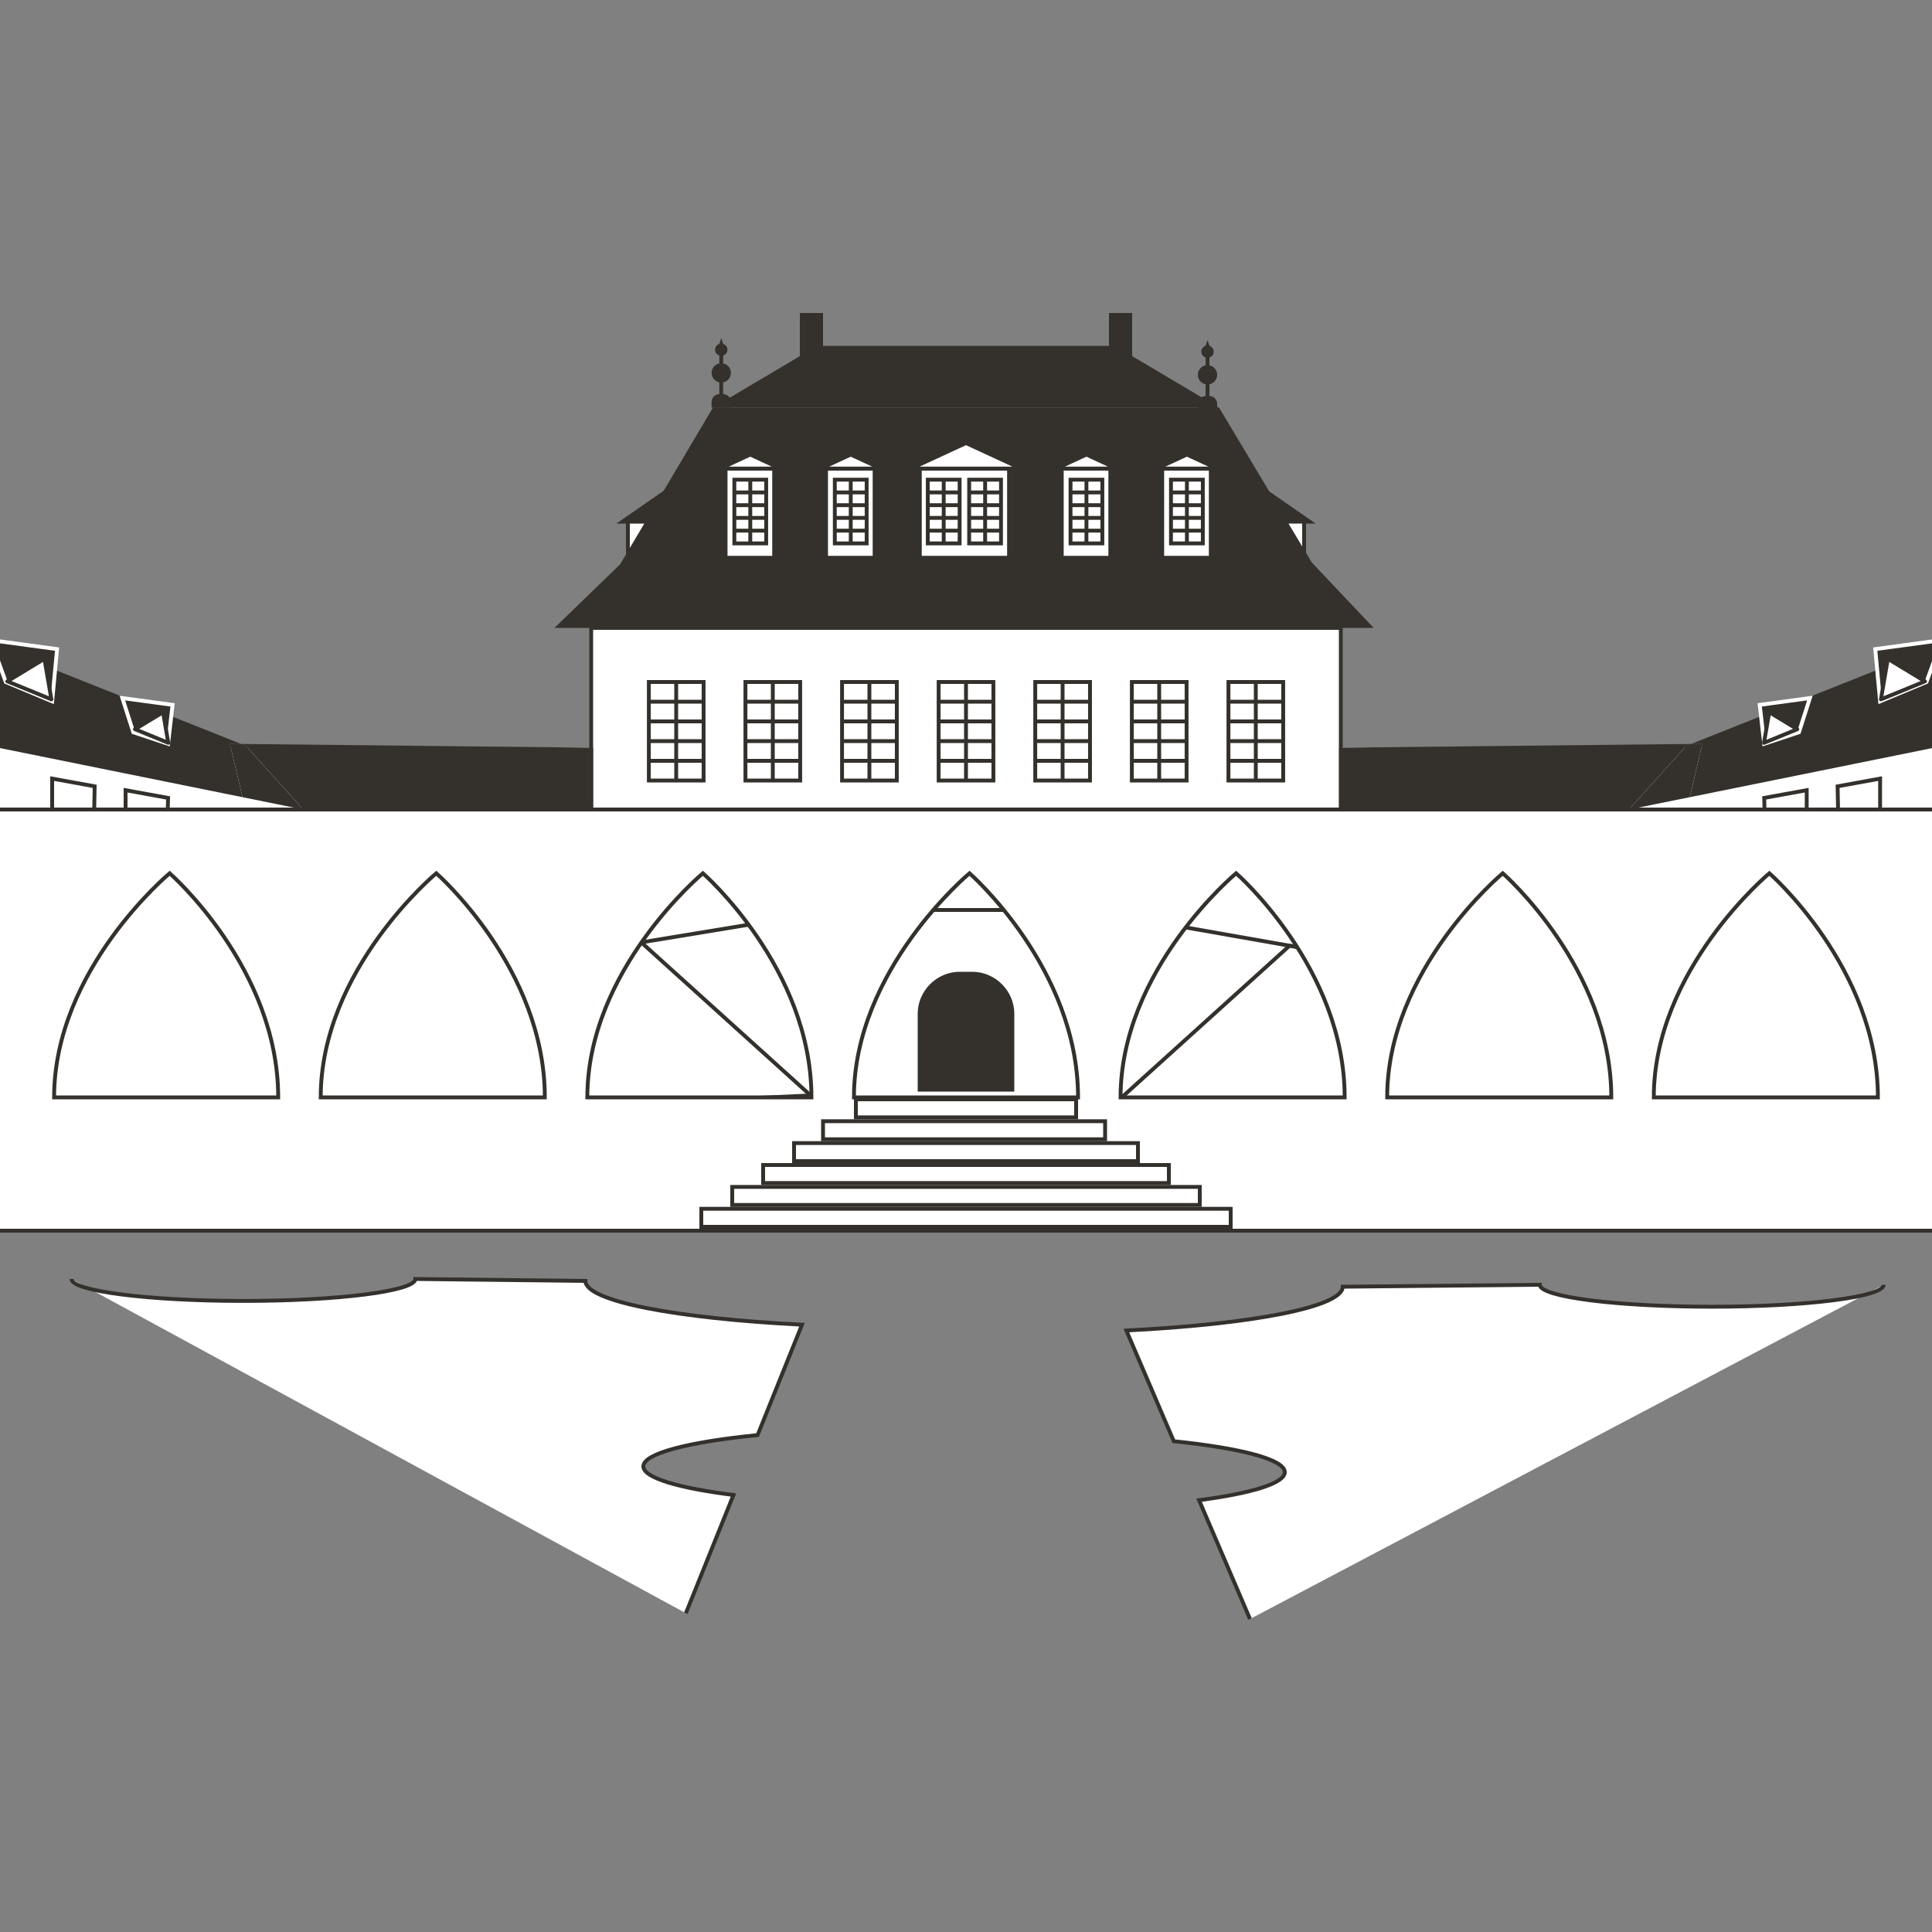
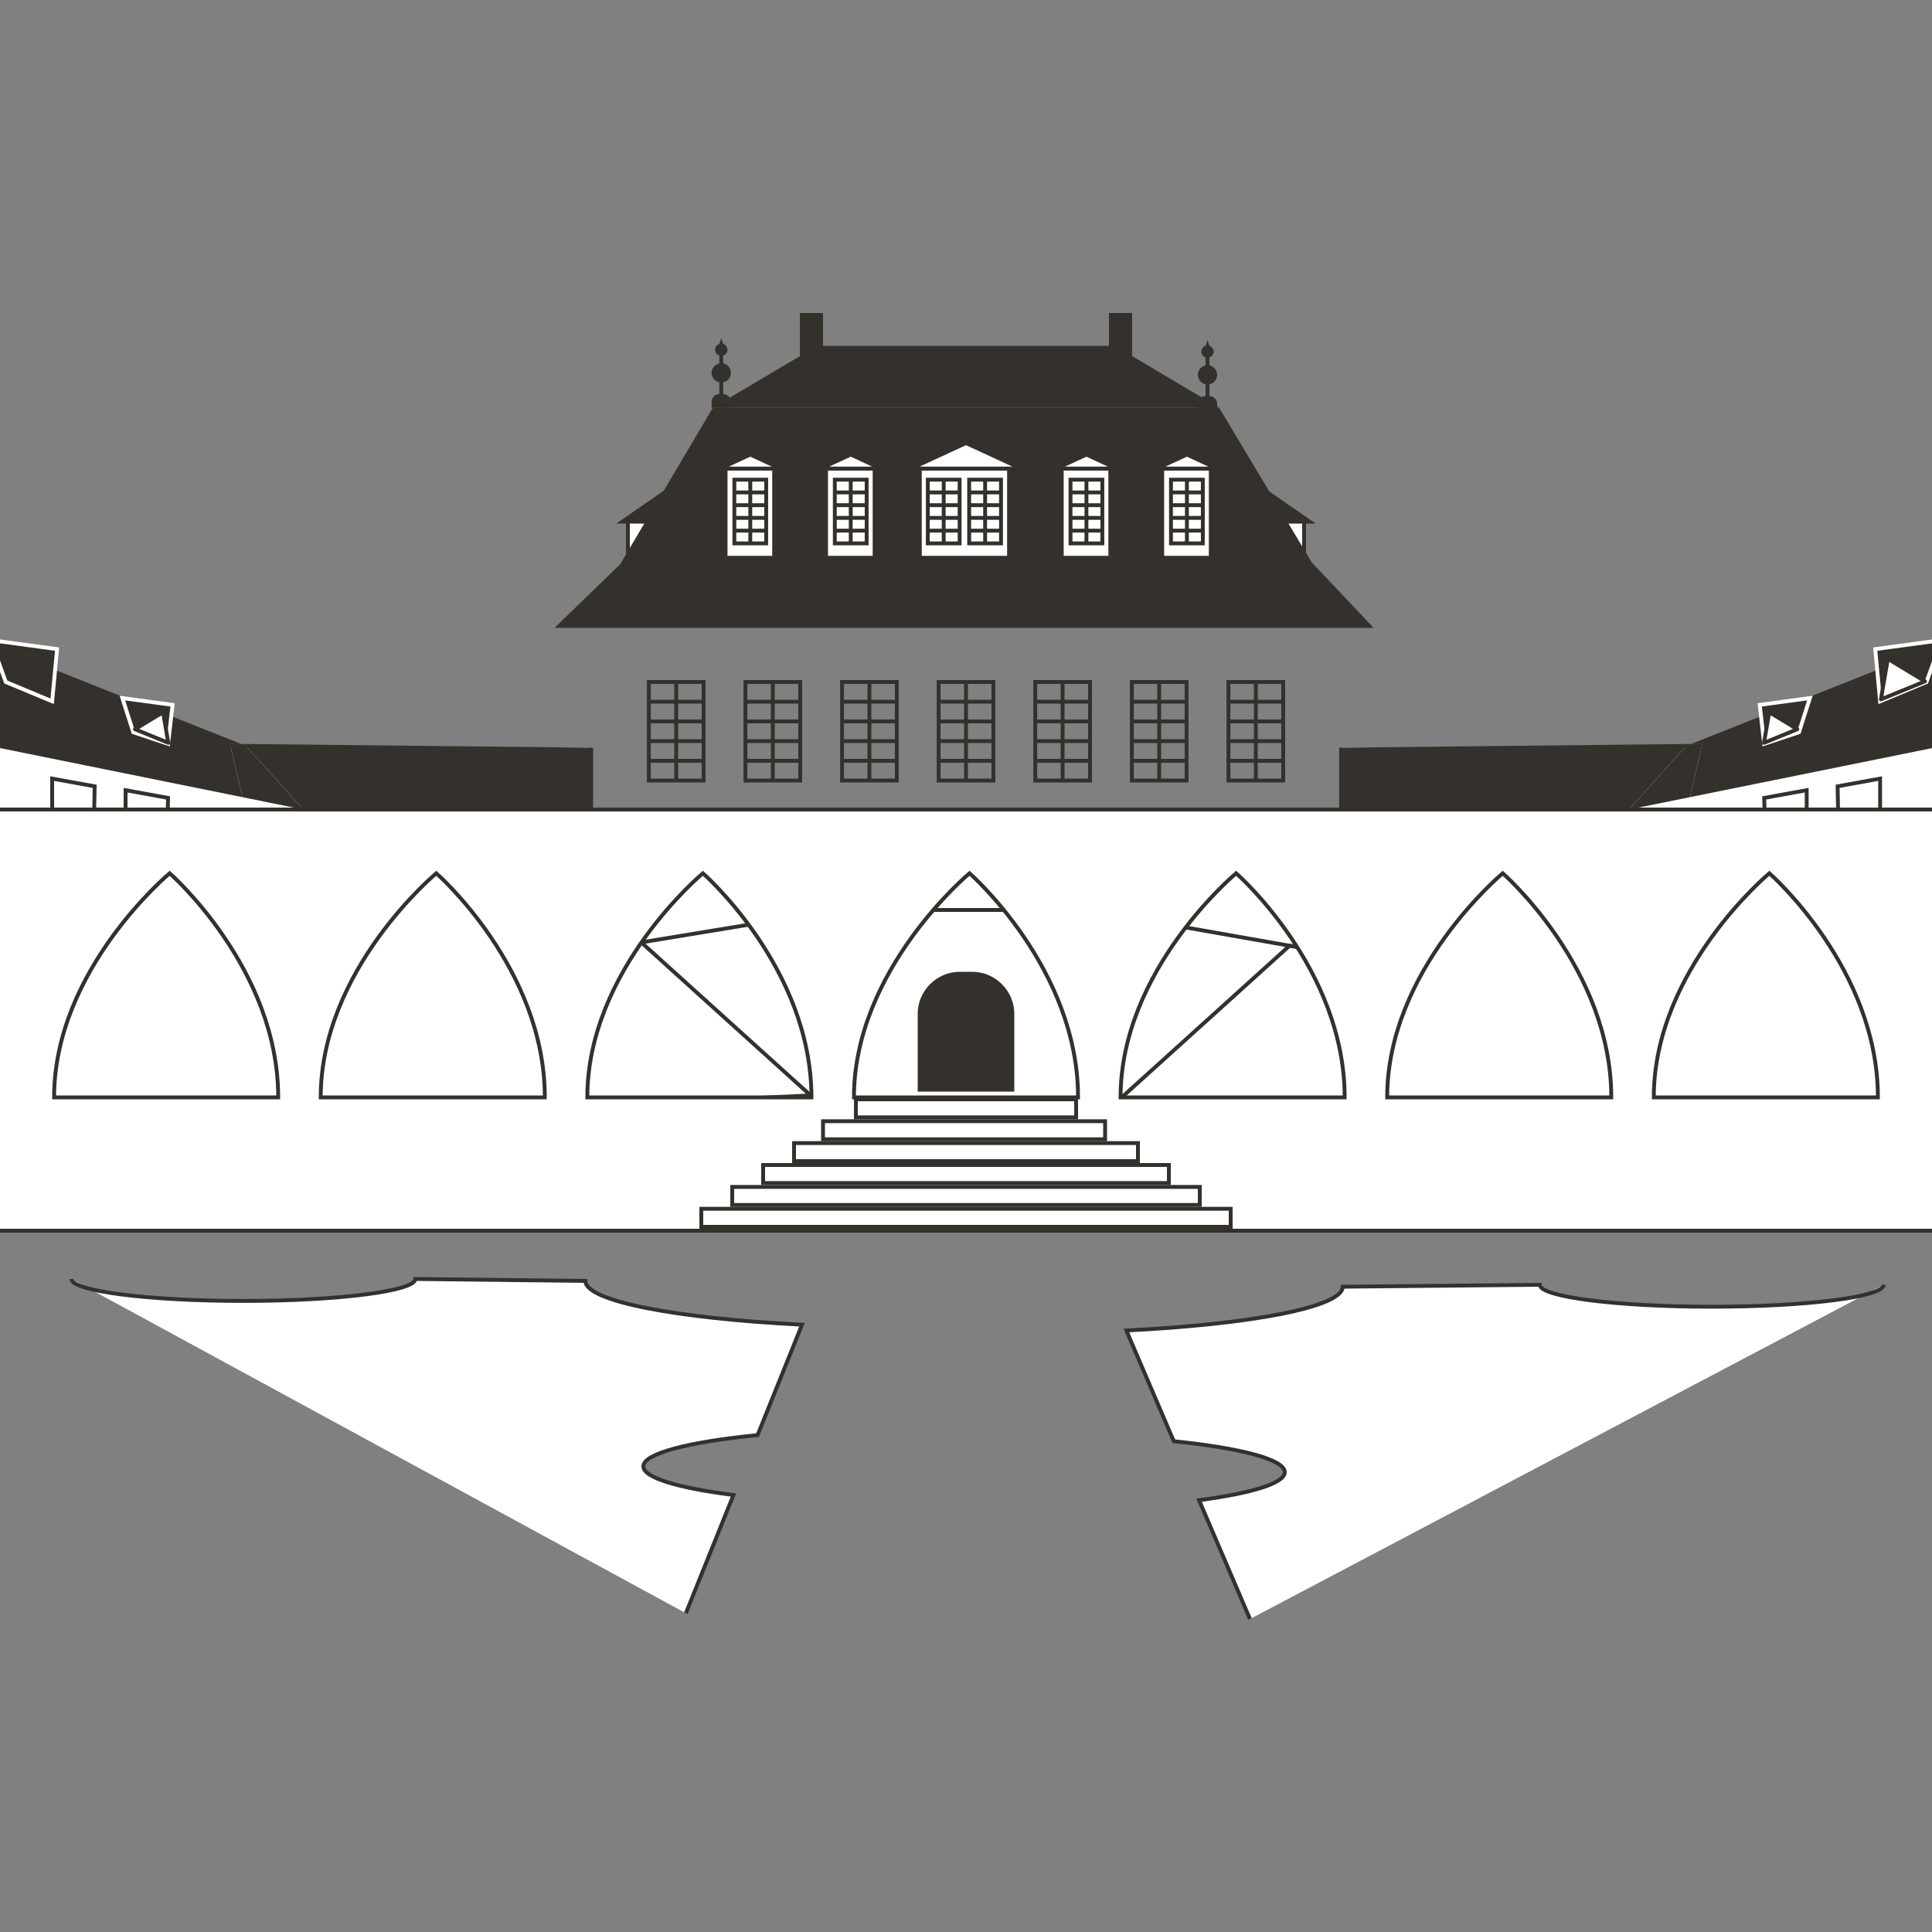
<svg xmlns="http://www.w3.org/2000/svg" viewBox="0 0 500 500">
  <rect x="0" y="0" width="500" height="500" fill="#808080" stroke="none" />
  <defs>
    <style>      .st0, .st1 {        display: none;      }      .st0, .st2, .st3, .st4 {        fill: #34312d;      }      .st1, .st5, .st6, .st7 {        stroke: #34312d;      }      .st1, .st2, .st6, .st4, .st7 {        stroke-miterlimit: 10;      }      .st1, .st7 {        fill: none;      }      .st5 {        stroke-linejoin: round;      }      .st5, .st8, .st6 {        fill: #fff;      }      .st2 {        stroke-width: 3px;      }      .st2, .st4 {        stroke: #fff;      }    </style>
  </defs>
  <g id="Calque_2">
    <rect class="st8" x="-3.5" y="215.5" width="507" height="103" />
  </g>
  <g id="Calque_1">
    <g>
      <g>
        <rect class="st6" x="162.5" y="134.5" width="10" height="13" />
        <polygon class="st3" points="172.5 126.5 159.5 135.5 172.5 135.5 172.5 126.5" />
      </g>
      <g>
        <polygon class="st7" points="355 287.5 144 286.5 144 247.5 216.9 235.5 281.19 235.5 355 248.5 355 287.5" />
        <polygon class="st7" points="289.75 284.5 333.73 244.75 355 248.5 355 287.5 289.75 284.5" />
        <polygon class="st7" points="209.79 283.5 165.81 243.75 144.54 247.5 144.54 286.5 209.79 283.5" />
      </g>
      <g>
        <rect class="st6" x="327.5" y="134.5" width="10" height="13" transform="translate(665 282) rotate(-180)" />
        <polygon class="st3" points="327.5 126.5 340.5 135.5 327.5 135.5 327.5 126.5" />
      </g>
-       <rect class="st6" x="153" y="162.5" width="194" height="49" />
      <g>
        <g>
          <rect class="st7" x="167.92" y="176.5" width="14.17" height="25.5" />
          <line class="st7" x1="167.92" y1="196.9" x2="182.08" y2="196.9" />
          <line class="st7" x1="167.92" y1="191.8" x2="182.08" y2="191.8" />
          <line class="st7" x1="167.92" y1="186.7" x2="182.08" y2="186.7" />
          <line class="st7" x1="167.92" y1="181.6" x2="182.08" y2="181.6" />
          <line class="st7" x1="175" y1="176.5" x2="175" y2="202" />
        </g>
        <g>
          <rect class="st7" x="192.92" y="176.5" width="14.17" height="25.5" />
          <line class="st7" x1="192.92" y1="196.9" x2="207.08" y2="196.9" />
          <line class="st7" x1="192.92" y1="191.8" x2="207.08" y2="191.8" />
          <line class="st7" x1="192.92" y1="186.7" x2="207.08" y2="186.7" />
          <line class="st7" x1="192.92" y1="181.6" x2="207.08" y2="181.6" />
          <line class="st7" x1="200" y1="176.5" x2="200" y2="202" />
        </g>
        <g>
          <rect class="st7" x="217.92" y="176.5" width="14.17" height="25.5" />
          <line class="st7" x1="217.92" y1="196.9" x2="232.08" y2="196.9" />
          <line class="st7" x1="217.92" y1="191.8" x2="232.08" y2="191.8" />
          <line class="st7" x1="217.92" y1="186.7" x2="232.08" y2="186.7" />
          <line class="st7" x1="217.92" y1="181.6" x2="232.08" y2="181.6" />
          <line class="st7" x1="225" y1="176.5" x2="225" y2="202" />
        </g>
        <g>
          <rect class="st7" x="242.92" y="176.5" width="14.17" height="25.5" />
          <line class="st7" x1="242.92" y1="196.9" x2="257.08" y2="196.9" />
          <line class="st7" x1="242.92" y1="191.8" x2="257.08" y2="191.8" />
          <line class="st7" x1="242.92" y1="186.7" x2="257.08" y2="186.7" />
          <line class="st7" x1="242.92" y1="181.6" x2="257.08" y2="181.6" />
          <line class="st7" x1="250" y1="176.5" x2="250" y2="202" />
        </g>
        <g>
          <rect class="st7" x="267.92" y="176.5" width="14.17" height="25.5" />
          <line class="st7" x1="267.92" y1="196.9" x2="282.08" y2="196.9" />
          <line class="st7" x1="267.92" y1="191.8" x2="282.08" y2="191.8" />
          <line class="st7" x1="267.92" y1="186.7" x2="282.08" y2="186.7" />
          <line class="st7" x1="267.92" y1="181.6" x2="282.08" y2="181.6" />
          <line class="st7" x1="275" y1="176.5" x2="275" y2="202" />
        </g>
        <g>
          <rect class="st7" x="292.92" y="176.5" width="14.17" height="25.5" />
          <line class="st7" x1="292.92" y1="196.9" x2="307.08" y2="196.9" />
          <line class="st7" x1="292.92" y1="191.8" x2="307.08" y2="191.8" />
          <line class="st7" x1="292.92" y1="186.7" x2="307.08" y2="186.7" />
          <line class="st7" x1="292.92" y1="181.6" x2="307.08" y2="181.6" />
          <line class="st7" x1="300" y1="176.5" x2="300" y2="202" />
        </g>
        <g>
          <rect class="st7" x="317.92" y="176.5" width="14.17" height="25.5" />
          <line class="st7" x1="317.92" y1="196.9" x2="332.08" y2="196.9" />
          <line class="st7" x1="317.92" y1="191.8" x2="332.08" y2="191.8" />
          <line class="st7" x1="317.92" y1="186.7" x2="332.08" y2="186.7" />
          <line class="st7" x1="317.92" y1="181.6" x2="332.08" y2="181.6" />
          <line class="st7" x1="325" y1="176.5" x2="325" y2="202" />
        </g>
      </g>
      <polygon class="st3" points="355.5 162.5 143.5 162.5 160.5 146.03 184.5 105.5 315.5 105.5 339.5 145.58 355.5 162.5" />
      <polygon class="st3" points="315.5 105.5 184.5 105.5 211.5 89.5 288.5 89.5 315.5 105.5" />
      <path class="st3" d="M187.16,102v-3.05c1.14-.23,2-1.24,2-2.45s-.86-2.22-2-2.45v-2.04c.64-.21,1.1-.8,1.1-1.51s-.47-1.3-1.1-1.51l-.5-1.49-.5,1.49c-.64.21-1.1.8-1.1,1.51s.46,1.3,1.1,1.51v2.04c-1.14.23-2,1.24-2,2.45s.86,2.22,2,2.45v3.05c-1.1,0-2,.9-2,2v1.5h5v-1.5c0-1.1-.9-2-2-2Z" />
      <path class="st3" d="M313,102.5v-3.05c1.14-.23,2-1.24,2-2.45s-.86-2.22-2-2.45v-2.04c.64-.21,1.1-.8,1.1-1.51s-.47-1.3-1.1-1.51l-.5-1.49-.5,1.49c-.64.21-1.1.8-1.1,1.51s.46,1.3,1.1,1.51v2.04c-1.14.23-2,1.24-2,2.45s.86,2.22,2,2.45v3.05c-1.1,0-2,.9-2,2v1.5h5v-1.5c0-1.1-.9-2-2-2Z" />
      <rect class="st3" x="207" y="81" width="6" height="16" />
      <rect class="st3" x="287" y="81" width="6" height="16" />
      <g>
        <rect class="st6" x="238.05" y="121.26" width="23.09" height="23.09" />
        <g>
          <g>
            <rect class="st6" x="240.11" y="124.14" width="8.24" height="16.49" />
            <line class="st6" x1="240.11" y1="137.33" x2="248.35" y2="137.33" />
            <line class="st6" x1="240.11" y1="134.03" x2="248.35" y2="134.03" />
            <line class="st6" x1="240.11" y1="130.74" x2="248.35" y2="130.74" />
            <line class="st6" x1="240.11" y1="127.44" x2="248.35" y2="127.44" />
            <line class="st6" x1="244.23" y1="124.14" x2="244.23" y2="140.63" />
          </g>
          <g>
            <rect class="st6" x="250.82" y="124.14" width="8.24" height="16.49" />
            <line class="st6" x1="250.82" y1="137.33" x2="259.07" y2="137.33" />
            <line class="st6" x1="250.82" y1="134.03" x2="259.07" y2="134.03" />
            <line class="st6" x1="250.82" y1="130.74" x2="259.07" y2="130.74" />
            <line class="st6" x1="250.82" y1="127.44" x2="259.07" y2="127.44" />
            <line class="st6" x1="254.95" y1="124.14" x2="254.95" y2="140.63" />
          </g>
        </g>
        <polygon class="st6" points="250 121.26 264.28 121.26 257.14 117.96 250 114.66 242.86 117.96 235.72 121.26 250 121.26" />
      </g>
      <g>
        <rect class="st6" x="274.78" y="121.26" width="12.57" height="23.09" />
        <g>
          <rect class="st6" x="277.05" y="124.14" width="8.24" height="16.49" />
          <line class="st6" x1="277.05" y1="137.33" x2="285.29" y2="137.33" />
          <line class="st6" x1="277.05" y1="134.03" x2="285.29" y2="134.03" />
          <line class="st6" x1="277.05" y1="130.74" x2="285.29" y2="130.74" />
          <line class="st6" x1="277.05" y1="127.44" x2="285.29" y2="127.44" />
          <line class="st6" x1="281.17" y1="124.14" x2="281.17" y2="140.63" />
        </g>
        <polygon class="st6" points="281.17 121.26 289 121.26 285.08 119.45 281.17 117.64 277.25 119.45 273.33 121.26 281.17 121.26" />
      </g>
      <g>
        <rect class="st6" x="300.78" y="121.26" width="12.57" height="23.09" />
        <g>
          <rect class="st6" x="303.05" y="124.14" width="8.24" height="16.49" />
          <line class="st6" x1="303.05" y1="137.33" x2="311.29" y2="137.33" />
          <line class="st6" x1="303.05" y1="134.03" x2="311.29" y2="134.03" />
          <line class="st6" x1="303.05" y1="130.74" x2="311.29" y2="130.74" />
          <line class="st6" x1="303.05" y1="127.44" x2="311.29" y2="127.44" />
          <line class="st6" x1="307.17" y1="124.14" x2="307.17" y2="140.63" />
        </g>
        <polygon class="st6" points="307.17 121.26 315 121.26 311.08 119.45 307.17 117.64 303.25 119.45 299.33 121.26 307.17 121.26" />
      </g>
      <g>
        <rect class="st6" x="213.78" y="121.26" width="12.57" height="23.09" />
        <g>
          <rect class="st6" x="216.05" y="124.14" width="8.24" height="16.49" />
          <line class="st6" x1="216.05" y1="137.33" x2="224.29" y2="137.33" />
          <line class="st6" x1="216.05" y1="134.03" x2="224.29" y2="134.03" />
          <line class="st6" x1="216.05" y1="130.74" x2="224.29" y2="130.74" />
          <line class="st6" x1="216.05" y1="127.44" x2="224.29" y2="127.44" />
          <line class="st6" x1="220.17" y1="124.14" x2="220.17" y2="140.63" />
        </g>
        <polygon class="st6" points="220.17 121.26 228 121.26 224.08 119.45 220.17 117.64 216.25 119.45 212.33 121.26 220.17 121.26" />
      </g>
      <g>
        <rect class="st6" x="187.78" y="121.26" width="12.57" height="23.09" />
        <g>
          <rect class="st6" x="190.05" y="124.14" width="8.24" height="16.49" />
          <line class="st6" x1="190.05" y1="137.33" x2="198.29" y2="137.33" />
          <line class="st6" x1="190.05" y1="134.03" x2="198.29" y2="134.03" />
          <line class="st6" x1="190.05" y1="130.74" x2="198.29" y2="130.74" />
          <line class="st6" x1="190.05" y1="127.44" x2="198.29" y2="127.44" />
          <line class="st6" x1="194.17" y1="124.14" x2="194.17" y2="140.63" />
        </g>
        <polygon class="st6" points="194.17 121.26 202 121.26 198.08 119.45 194.17 117.64 190.25 119.45 186.33 121.26 194.17 121.26" />
      </g>
      <g>
        <rect class="st8" x="-.5" y="193.5" width="153" height="16" />
        <g>
          <polygon class="st3" points="62.4 192.53 63.64 193.02 78.5 209.5 153.5 209.5 153.5 193.5 62.4 192.53" />
          <polygon class="st3" points="62.4 192.53 -.5 167.5 -.5 193.5 62.75 206.31 59.5 192.5 62.4 192.53" />
          <polygon class="st3" points="62.4 192.53 59.5 192.5 62.75 206.31 78.5 209.5 63.64 193.02 62.4 192.53" />
        </g>
        <g>
          <polygon class="st4" points="-2.43 165.66 14.77 167.99 13.5 181.5 1.5 176.5 -2.43 165.66" />
-           <polygon class="st5" points="1.89 176.33 11.5 170.5 13.3 181 1.89 176.33" />
        </g>
        <g>
          <polygon class="st4" points="31.67 180.66 44.66 182.42 43.5 192.5 34.5 189.5 31.67 180.66" />
          <polygon class="st5" points="34.93 188.72 42.2 184.32 43.55 192.25 34.93 188.72" />
        </g>
        <polygon class="st6" points="24 228.5 13.5 228.5 13.5 201.5 24.5 203.5 24 228.5" />
        <polygon class="st6" points="43 223.5 32.5 223.5 32.5 204.5 43.5 206.5 43 223.5" />
      </g>
      <g>
        <rect class="st8" x="347.57" y="193.5" width="153" height="16" transform="translate(848.14 403) rotate(-180)" />
        <g>
          <polygon class="st3" points="437.67 192.53 436.43 193.02 421.57 209.5 346.57 209.5 346.57 193.5 437.67 192.53" />
          <polygon class="st3" points="437.67 192.53 500.57 167.5 500.57 193.5 437.32 206.31 440.57 192.5 437.67 192.53" />
          <polygon class="st3" points="437.67 192.53 440.57 192.5 437.32 206.31 421.57 209.5 436.43 193.02 437.67 192.53" />
        </g>
        <g>
          <polygon class="st4" points="502.5 165.66 485.31 167.99 486.57 181.5 498.57 176.5 502.5 165.66" />
          <polygon class="st5" points="498.19 176.33 488.57 170.5 486.78 181 498.19 176.33" />
        </g>
        <g>
          <polygon class="st4" points="468.4 180.66 455.41 182.42 456.57 192.5 465.57 189.5 468.4 180.66" />
          <polygon class="st5" points="465.14 188.72 457.88 184.32 456.52 192.25 465.14 188.72" />
        </g>
        <polygon class="st6" points="476.07 228.5 486.57 228.5 486.57 201.5 475.57 203.5 476.07 228.5" />
        <polygon class="st6" points="457.07 223.5 467.57 223.5 467.57 204.5 456.57 206.5 457.07 223.5" />
      </g>
      <path class="st2" d="M248.43,250h3.14c6.86,0,12.43,5.57,12.43,12.43v21.57h-28v-21.57c0-6.86,5.57-12.43,12.43-12.43Z" />
      <g>
        <path class="st6" d="M177.5,417.5l12.32-30.6c-14.29-1.8-23.32-4.45-23.32-7.4,0-3.36,11.7-6.32,29.56-8.1l11.5-28.57c-32.63-1.63-56.06-6.09-56.06-11.33l-44-.5c0,3.13-19.92,5.68-44.5,5.68s-44.5-2.54-44.5-5.68" />
        <path class="st6" d="M487.5,332.5c0,3.13-19.92,5.68-44.5,5.68s-44.5-2.54-44.5-5.68l-51,.5c0,5.24-23.4,9.7-56,11.33l12.28,28.66c17.38,1.79,28.72,4.71,28.72,8.01,0,2.87-8.55,5.45-22.18,7.25l13.18,30.75" />
      </g>
      <g>
        <path class="st0" d="M-.5,213.75v100.5h501v-100.5H-.5ZM32.41,282.44c0-30.56,27.58-53.48,27.58-53.48,0,0,25.9,22.6,25.9,53.48h-53.48ZM96.03,282.44c0-30.56,27.58-53.48,27.58-53.48,0,0,25.9,22.6,25.9,53.48h-53.48ZM159.64,282.44c0-30.56,27.58-53.48,27.58-53.48,0,0,25.9,22.6,25.9,53.48h-53.48ZM223.26,282.44c0-30.56,27.58-53.48,27.58-53.48,0,0,25.9,22.6,25.9,53.48h-53.48ZM286.88,282.44c0-30.56,27.58-53.48,27.58-53.48,0,0,25.9,22.6,25.9,53.48h-53.48ZM350.5,282.44c0-30.56,27.58-53.48,27.58-53.48,0,0,25.9,22.6,25.9,53.48h-53.48ZM414.12,282.44c0-30.56,27.58-53.48,27.58-53.48,0,0,25.9,22.6,25.9,53.48h-53.48Z" />
        <path class="st6" d="M-5,318.5h510v-109H-5v109ZM14,284c0-33.14,29.91-58,29.91-58,0,0,28.09,24.51,28.09,58H14ZM83,284c0-33.14,29.91-58,29.91-58,0,0,28.09,24.51,28.09,58h-58ZM152,284c0-33.14,29.91-58,29.91-58,0,0,28.09,24.51,28.09,58h-58ZM221,284c0-33.14,29.91-58,29.91-58,0,0,28.09,24.51,28.09,58h-58ZM290,284c0-33.14,29.91-58,29.91-58,0,0,28.09,24.51,28.09,58h-58ZM359,284c0-33.14,29.91-58,29.91-58,0,0,28.09,24.51,28.09,58h-58ZM428,284c0-33.14,29.91-58,29.91-58,0,0,28.09,24.51,28.09,58h-58Z" />
      </g>
      <g>
        <g>
          <rect class="st8" x="221.5" y="284.5" width="57" height="4.67" />
          <path class="st3" d="M278,285v3.67h-56v-3.67h56M279,284h-58v5.67h58v-5.67h0Z" />
        </g>
        <g>
          <rect class="st8" x="213" y="290.17" width="73" height="4.67" />
          <path class="st3" d="M285.5,290.67v3.67h-72v-3.67h72M286.5,289.67h-74v5.67h74v-5.67h0Z" />
        </g>
        <g>
          <rect class="st8" x="205.5" y="295.83" width="89" height="4.67" />
-           <path class="st3" d="M294,296.33v3.67h-88v-3.67h88M295,295.33h-90v5.67h90v-5.67h0Z" />
+           <path class="st3" d="M294,296.33v3.67h-88v-3.67M295,295.33h-90v5.67h90v-5.67h0Z" />
        </g>
        <g>
          <rect class="st8" x="197.5" y="301.5" width="105" height="4.67" />
          <path class="st3" d="M302,302v3.67h-104v-3.67h104M303,301h-106v5.67h106v-5.67h0Z" />
        </g>
        <g>
          <rect class="st8" x="189.5" y="307.17" width="121" height="4.67" />
          <path class="st3" d="M310,307.67v3.67h-120v-3.67h120M311,306.67h-122v5.67h122v-5.67h0Z" />
        </g>
        <g>
          <rect class="st8" x="181.5" y="312.83" width="137" height="4.67" />
          <path class="st3" d="M318,313.33v3.67h-136v-3.67h136M319,312.33h-138v5.67h138v-5.67h0Z" />
        </g>
      </g>
      <line class="st1" x1="500" y1="284.5" y2="284.5" />
      <rect class="st0" y="209" width="500" height="6" />
    </g>
    <rect class="st7" x="486.5" y="-147.5" width="100" height="81" />
  </g>
</svg>